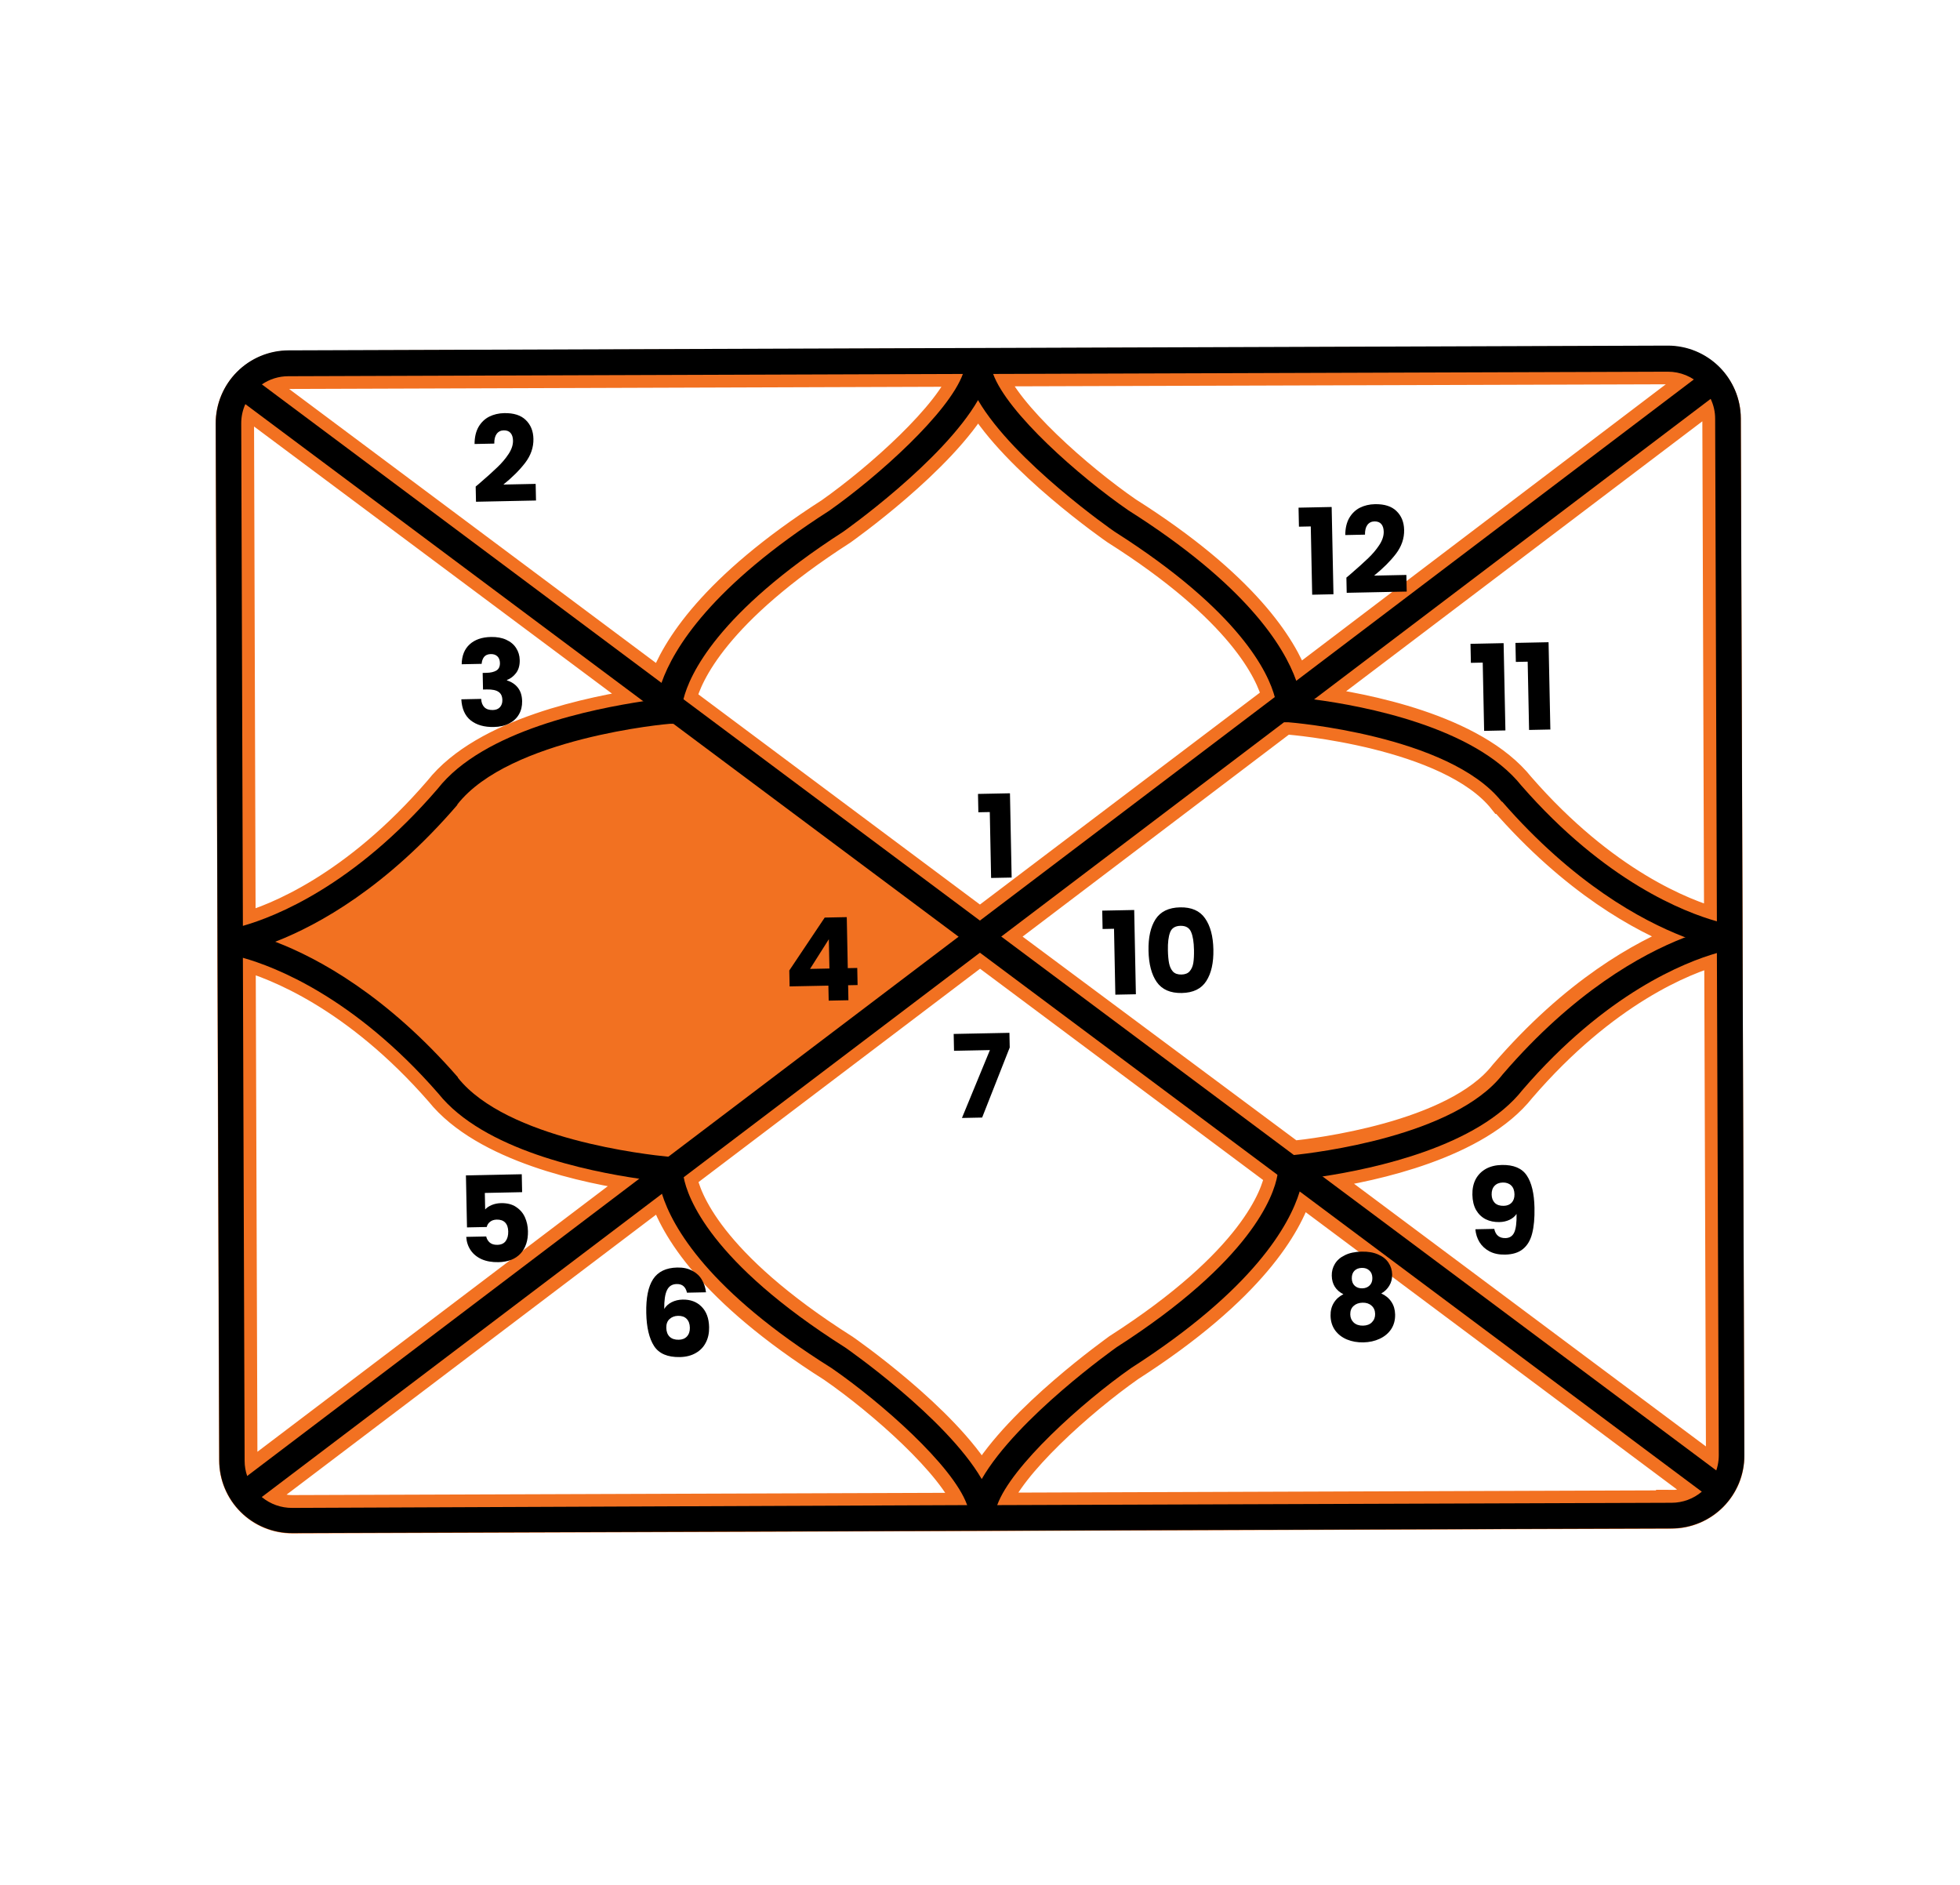
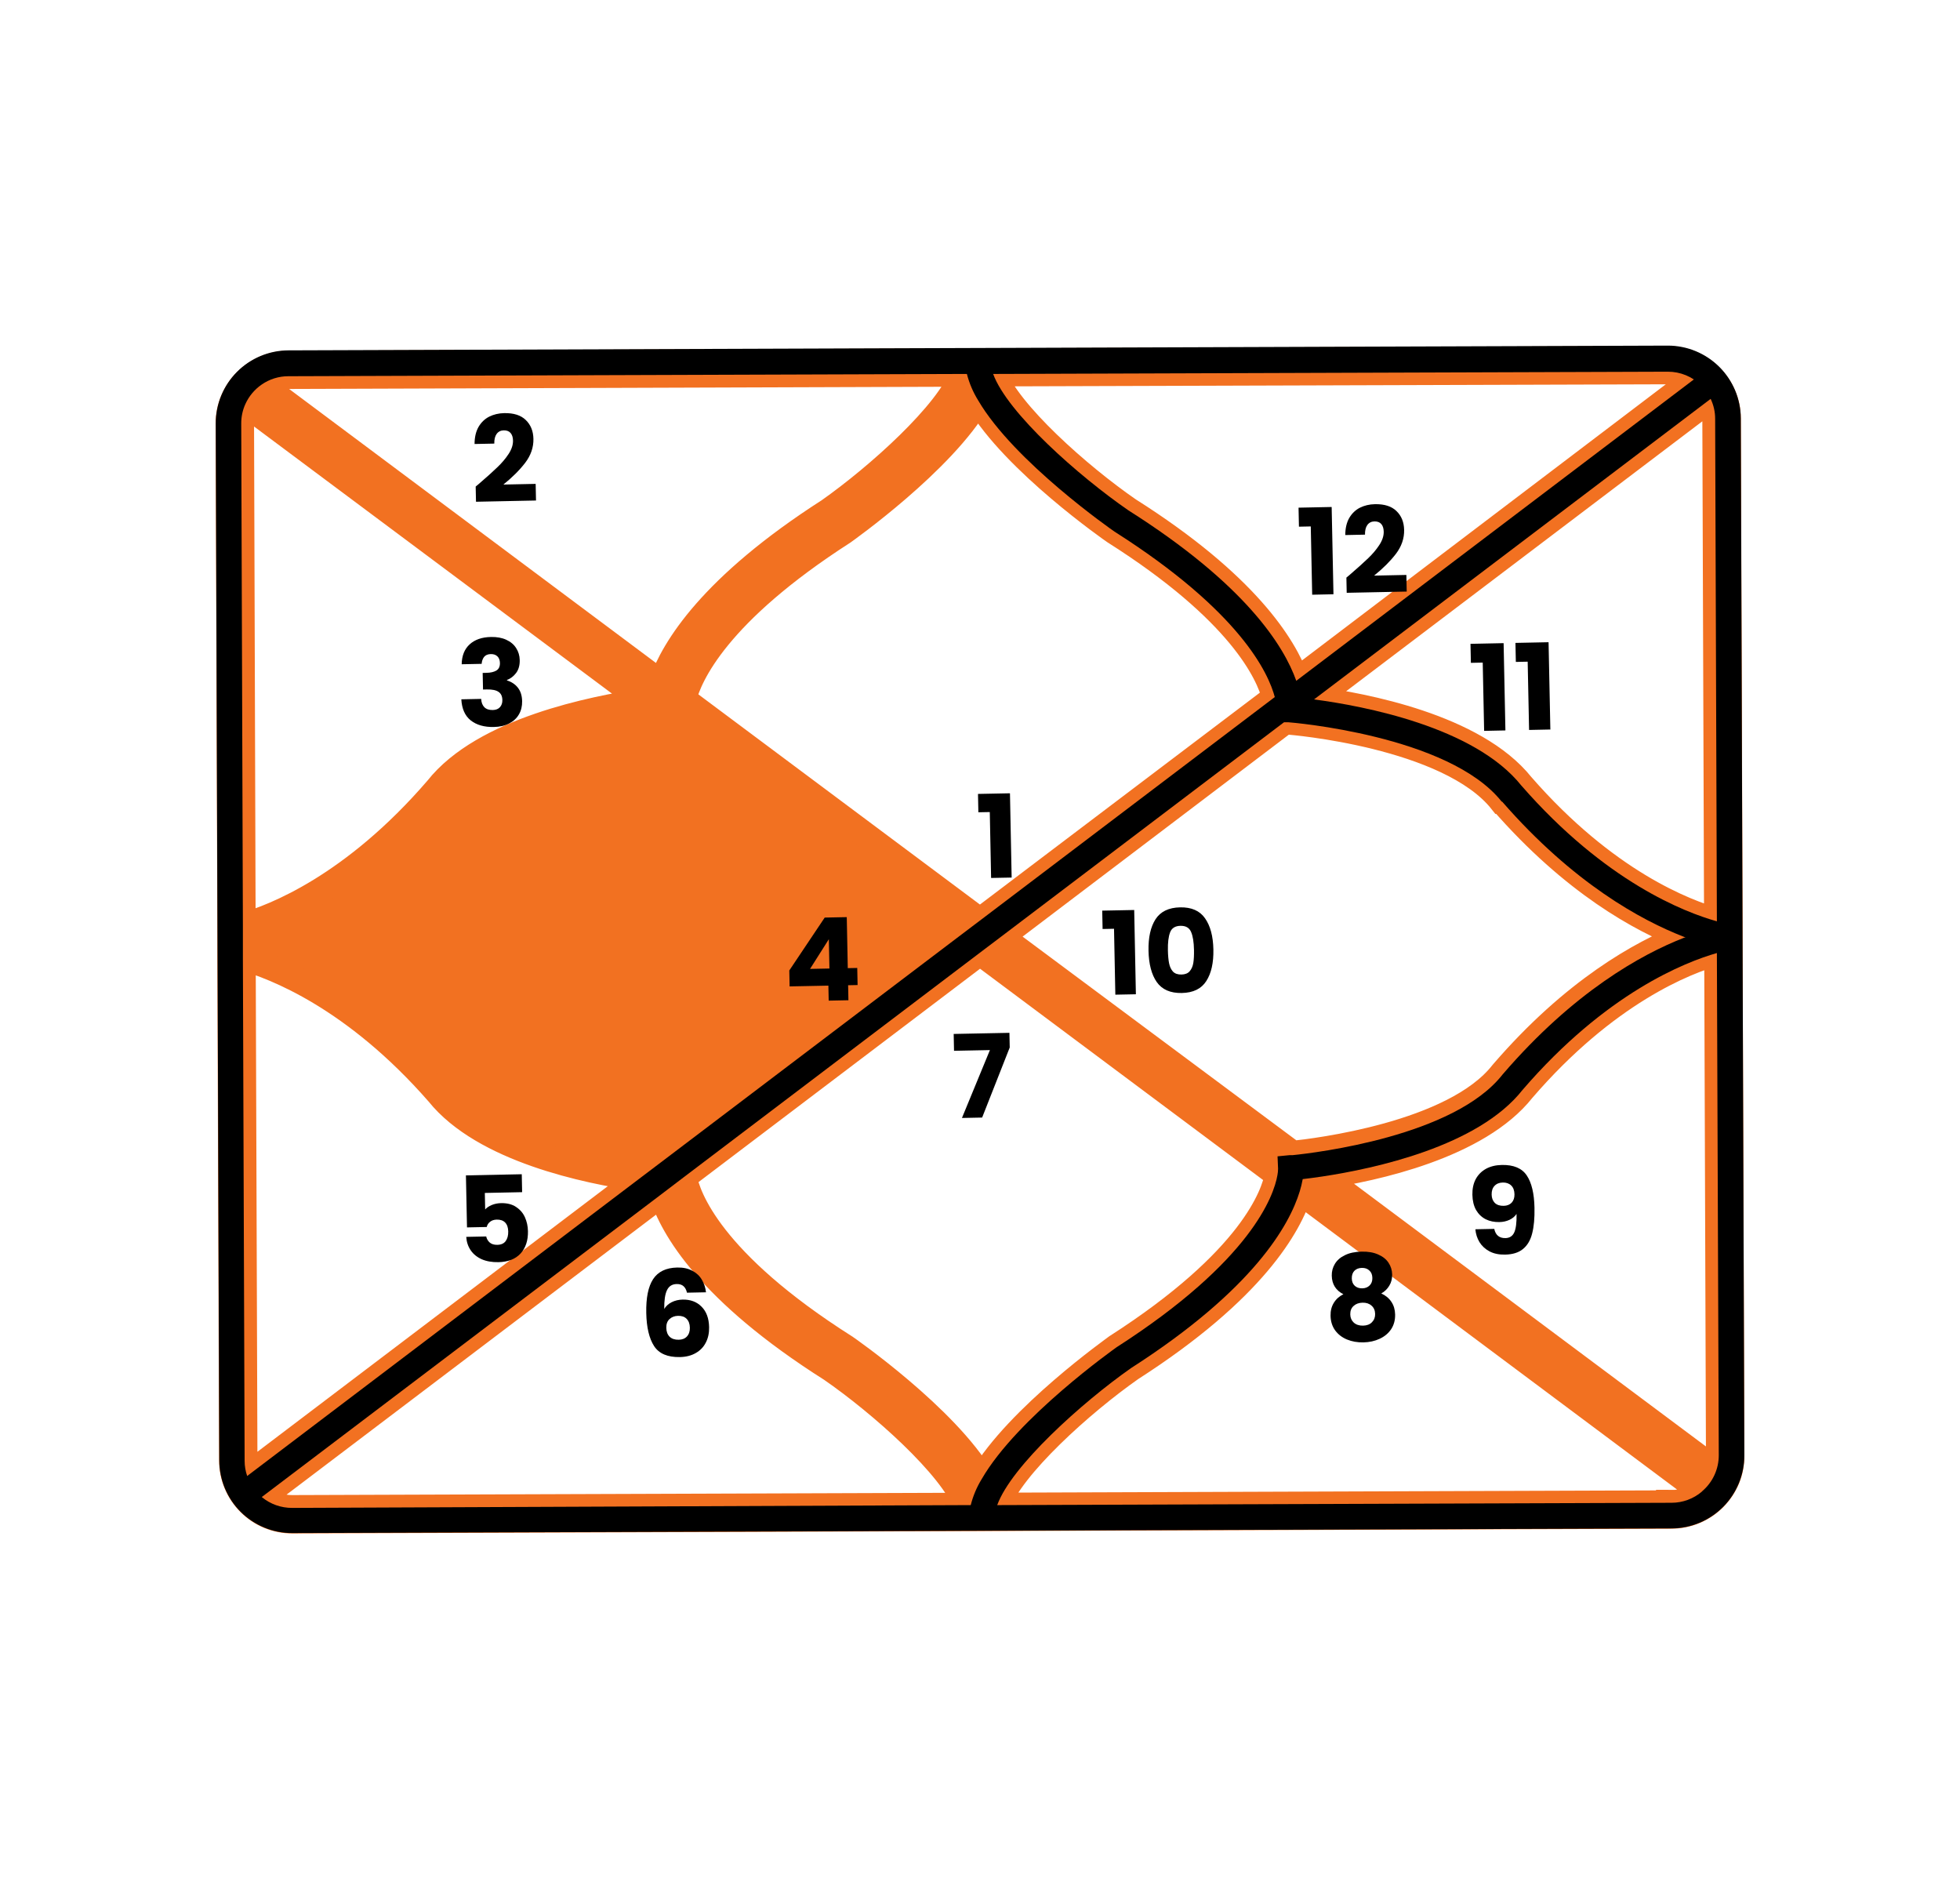
<svg xmlns="http://www.w3.org/2000/svg" width="260" height="250" viewBox="0 0 260 250" fill="none">
  <path d="M229.46 126V122.54L229.23 55.54C229.235 54.268 228.926 53.014 228.33 51.89C227.653 50.596 226.634 49.512 225.384 48.755C224.134 47.999 222.701 47.6 221.24 47.6L38.24 48.22C36.443 48.218 34.699 48.832 33.3 49.96C33.18 50.05 33.08 50.15 32.97 50.24C32.122 50.992 31.445 51.916 30.985 52.951C30.524 53.986 30.291 55.107 30.3 56.24L30.53 123.24V126.69L30.76 193.69C30.76 195.812 31.603 197.847 33.103 199.347C34.603 200.847 36.638 201.69 38.76 201.69L221.76 201.06C223.265 201.052 224.736 200.62 226.006 199.813C227.276 199.007 228.293 197.858 228.94 196.5C229 196.38 229.05 196.27 229.1 196.15C229.499 195.179 229.703 194.14 229.7 193.09L229.46 126ZM130.24 196.1C125.46 187.96 112.37 178.85 112.16 178.71C94.23 167.36 91.23 158.77 90.74 156.11L130 126.36L169.47 155.82C169 158.5 166.05 167.12 148.14 178.62C148 178.74 135 187.93 130.24 196.1ZM129.75 53.1C134.51 61.24 147.62 70.36 147.83 70.5C164.52 81.07 168.27 89.24 169.11 92.5L130 122.1L90.66 92.74C91.47 89.5 95.16 81.29 111.85 70.56C112 70.45 125.05 61.24 129.75 53.08V53.1ZM132.82 124.24L170.4 95.74H170.92C171.13 95.74 192.2 97.44 199.19 106.26H199.25C208.72 117.12 217.73 122.01 223.35 124.19C217.74 126.39 208.77 131.35 199.35 142.27L199.3 142.33C192.9 150.51 174.44 152.71 171.49 153.01L132.82 124.24ZM227.52 55.52L227.75 122.16C223.54 120.99 213 116.96 201.84 104.16C195.62 96.37 180.84 93.6 174.36 92.74L226.94 52.9C227.323 53.713 227.521 54.601 227.52 55.5V55.52ZM221.23 49.27C222.463 49.253 223.674 49.601 224.71 50.27L172 90.27C170.36 85.69 165.29 77.5 149.71 67.64C143.14 63.1 133.71 54.75 131.78 49.55L221.23 49.27ZM38.23 49.89L127.69 49.59C125.83 54.79 116.43 63.2 109.95 67.76C94.37 77.76 89.35 86.01 87.75 90.6L34.72 51C35.751 50.273 36.979 49.879 38.24 49.87L38.23 49.89ZM32 56.16C31.997 55.274 32.184 54.397 32.55 53.59L85.37 93C78.82 94 64.16 96.82 58 104.64C46.91 117.51 36.41 121.64 32.21 122.8L32 56.16ZM58.15 145C64.15 152.48 77.93 155.33 84.8 156.3L32.8 195.71C32.568 195.052 32.449 194.358 32.45 193.66L32.22 127.02C36.43 128.22 47 132.24 58.15 145ZM38.75 200C37.292 200.008 35.877 199.506 34.75 198.58L87.8 158.39C89.19 162.83 94 171.3 110.27 181.6C116.84 186.14 126.27 194.49 128.21 199.69L38.75 200ZM221.75 199.37L132.29 199.68C134.15 194.47 143.55 186.05 150.04 181.5C166.31 171.06 171.04 162.5 172.42 158.07L225.76 197.9C224.63 198.833 223.206 199.336 221.74 199.32L221.75 199.37ZM175.43 156C182.31 155 196.07 152 201.97 144.52C213.06 131.65 223.56 127.52 227.77 126.36L228 193C228.002 193.68 227.894 194.355 227.68 195L175.43 156Z" fill="#F27121" stroke="#F27121" stroke-width="3.4" stroke-miterlimit="10" />
  <path d="M230.92 55.48C230.91 52.923 229.888 50.474 228.078 48.668C226.268 46.862 223.817 45.845 221.26 45.84L38.26 46.47C35.696 46.481 33.241 47.508 31.434 49.327C29.627 51.145 28.615 53.606 28.62 56.17L29.09 193.7C29.091 194.968 29.343 196.224 29.829 197.395C30.316 198.565 31.029 199.629 31.927 200.524C32.825 201.42 33.891 202.129 35.063 202.612C36.236 203.095 37.492 203.343 38.76 203.34L221.76 202.72C224.323 202.71 226.777 201.682 228.583 199.863C230.388 198.044 231.398 195.583 231.39 193.02L230.92 55.48ZM225.75 197.85C224.632 198.797 223.215 199.317 221.75 199.32L132.29 199.63H128.23L38.75 200C37.292 200.008 35.877 199.506 34.75 198.58C34.6 198.45 34.45 198.32 34.3 198.17C33.629 197.502 33.117 196.692 32.8 195.8C32.568 195.142 32.449 194.448 32.45 193.75L32.22 127.11V122.8L32 56.16C31.997 55.274 32.184 54.397 32.55 53.59C33.025 52.545 33.775 51.65 34.72 51C35.754 50.284 36.982 49.9 38.24 49.9L127.7 49.6H128.25H131.25H131.79L221.25 49.3C222.07 49.298 222.883 49.458 223.641 49.77C224.4 50.082 225.089 50.541 225.67 51.12C226.203 51.642 226.634 52.26 226.94 52.94C227.325 53.756 227.523 54.648 227.52 55.55L227.75 122.19V122.91V125.72V126.44L228 193C228.004 193.919 227.805 194.827 227.418 195.66C227.031 196.493 226.465 197.231 225.76 197.82L225.75 197.85Z" fill="black" />
-   <path d="M131.43 48C131.416 48.512 131.349 49.022 131.23 49.52C130.913 50.763 130.414 51.952 129.75 53.05C125.05 61.21 112.01 70.42 111.85 70.53C95.16 81.29 91.47 89.5 90.66 92.74C90.523 93.229 90.446 93.733 90.43 94.24L90.5 95.89L89.34 96H88.87C88.66 96 67.59 97.85 60.66 106.71V106.77C51.25 117.7 42.28 122.64 36.66 124.85C35.232 125.423 33.765 125.895 32.27 126.26C31.41 126.46 30.89 126.53 30.79 126.55L30.56 124.86L30.34 123.2H30.56C30.85 123.2 31.43 123.02 32.26 122.79C36.46 121.59 46.96 117.5 58.05 104.63C64.16 96.82 78.82 94 85.37 93C86.07 92.9 86.68 92.82 87.17 92.77C87.302 92.011 87.5 91.265 87.76 90.54C89.36 86 94.38 77.75 110 67.74C116.48 63.18 125.88 54.74 127.74 49.57C127.909 49.064 127.997 48.534 128 48H129.57H129.7H131.43Z" fill="black" />
  <path d="M229.68 122.57L229.46 124.26L229.25 125.92C229.15 125.92 228.63 125.83 227.77 125.64C226.273 125.268 224.8 124.804 223.36 124.25C217.74 122.07 208.73 117.18 199.26 106.32H199.2C192.2 97.5 171.14 95.81 170.93 95.8H170.41L169.22 95.7L169.36 94.01C169.343 93.502 169.262 92.998 169.12 92.51C168.28 89.28 164.53 81.11 147.84 70.51C147.63 70.37 134.52 61.25 129.76 53.11C129.085 52.023 128.579 50.839 128.26 49.6C128.117 49.077 128.03 48.541 128 48H129.57H129.7H131.4C131.426 48.545 131.541 49.082 131.74 49.59C133.64 54.79 143.1 63.14 149.67 67.68C165.25 77.54 170.32 85.68 171.96 90.31C172.225 91.042 172.429 91.794 172.57 92.56L174.33 92.77C180.86 93.63 195.59 96.4 201.81 104.19C212.97 116.98 223.51 121.01 227.72 122.19C228.54 122.41 229.12 122.53 229.42 122.58L229.68 122.57Z" fill="black" />
  <path d="M229.69 126H229.46C229.17 126.05 228.59 126.17 227.77 126.4C223.56 127.6 213.06 131.69 201.97 144.56C196.07 152.06 182.31 155 175.43 156.04C174.38 156.2 173.49 156.31 172.81 156.39C172.71 156.944 172.576 157.492 172.41 158.03C171.05 162.48 166.3 171.03 150.03 181.46C143.54 186.01 134.14 194.46 132.28 199.64C132.093 200.127 131.982 200.64 131.95 201.16V201.23H130.41H130.35H128.55C128.565 200.718 128.632 200.209 128.75 199.71C129.057 198.461 129.556 197.266 130.23 196.17C134.95 188 147.96 178.81 148.12 178.69C166.03 167.19 168.98 158.57 169.45 155.89C169.508 155.604 169.538 155.312 169.54 155.02L169.47 153.37L171.1 153.21H171.5C174.5 152.91 192.91 150.71 199.31 142.53L199.36 142.47C208.76 131.55 217.73 126.59 223.36 124.39C224.79 123.819 226.257 123.345 227.75 122.97C228.62 122.77 229.13 122.7 229.23 122.68L229.46 124.34L229.69 126Z" fill="black" />
-   <path d="M132 201.15H130.46H130.4H128.6C128.577 200.606 128.466 200.069 128.27 199.56C126.37 194.36 116.9 186.01 110.33 181.47C94 171.25 89.2 162.78 87.81 158.34C87.629 157.795 87.489 157.236 87.39 156.67C86.72 156.6 85.84 156.49 84.8 156.34C77.93 155.34 64.12 152.52 58.15 145.04C46.98 132.24 36.43 128.22 32.23 127.04C31.41 126.81 30.83 126.7 30.53 126.64H30.31L30.52 124.95L30.73 123.29C31.231 123.357 31.729 123.45 32.22 123.57C33.715 123.934 35.185 124.395 36.62 124.95C42.25 127.12 51.26 132.01 60.74 142.88V142.94C67.22 151.1 85.85 153.15 88.66 153.42H89.02L90.72 153.55L90.59 155.25C90.593 155.543 90.626 155.834 90.69 156.12C91.18 158.78 94.18 167.37 112.11 178.72C112.32 178.86 125.41 187.97 130.19 196.11C130.862 197.206 131.367 198.396 131.69 199.64C131.85 200.13 131.954 200.637 132 201.15Z" fill="black" />
-   <path d="M229.16 196.14L228.94 196.44L228.93 196.46L227.13 198.87L225.75 197.85L172.41 158.03L169.46 155.82L129.99 126.36L127.16 124.24L89.34 96.01L85.37 93.04L32.53 53.59L31.17 52.58L32.96 50.19L33.21 49.85L33.29 49.91L34.72 50.97L87.76 90.58L90.66 92.74L129.99 122.1L132.82 124.22L171.51 153.1L175.43 156.03L227.67 195.03L229.09 196.09L229.16 196.14Z" fill="black" />
  <path d="M228.56 51.66L228.32 51.84L226.94 52.89L174.36 92.73L170.4 95.74L132.82 124.22L129.99 126.36L90.74 156.11L87.81 158.34L34.76 198.53L33.47 199.51L31.42 196.8L32.81 195.75L84.8 156.34L88.71 153.38L127.16 124.24L129.99 122.1L169.11 92.45L171.99 90.27L224.73 50.3L226.15 49.23L226.51 48.95L228.56 51.66Z" fill="black" />
  <path d="M129.783 107.736L129.734 105.302L133.975 105.217L134.198 116.394L131.473 116.448L131.298 107.706L129.783 107.736Z" fill="black" />
  <path d="M104.744 130.831L104.702 128.719L109.401 121.702L112.326 121.643L112.461 128.41L113.716 128.385L113.762 130.651L112.506 130.676L112.546 132.666L109.928 132.719L109.888 130.729L104.744 130.831ZM109.949 124.57L107.455 128.51L110.027 128.459L109.949 124.57Z" fill="black" />
  <path d="M133.943 138.934L130.284 148.227L127.605 148.281L131.315 139.277L126.554 139.372L126.509 137.137L133.904 136.989L133.943 138.934Z" fill="black" />
  <path d="M146.263 123.217L146.214 120.782L150.455 120.697L150.678 131.874L147.953 131.928L147.778 123.186L146.263 123.217ZM152.354 126.097C152.319 124.341 152.628 122.951 153.282 121.927C153.945 120.903 155.033 120.376 156.543 120.346C158.054 120.316 159.156 120.799 159.85 121.796C160.554 122.793 160.923 124.169 160.959 125.925C160.994 127.701 160.68 129.101 160.016 130.125C159.363 131.149 158.281 131.676 156.77 131.706C155.26 131.736 154.152 131.253 153.448 130.256C152.755 129.259 152.39 127.873 152.354 126.097ZM158.386 125.976C158.366 124.945 158.238 124.156 158.002 123.61C157.766 123.053 157.296 122.781 156.592 122.796C155.888 122.81 155.429 123.1 155.216 123.665C155.002 124.221 154.906 125.014 154.926 126.045C154.94 126.739 154.993 127.315 155.084 127.773C155.174 128.22 155.345 128.584 155.595 128.865C155.856 129.136 156.231 129.266 156.721 129.256C157.211 129.247 157.576 129.101 157.815 128.821C158.065 128.53 158.226 128.159 158.299 127.708C158.371 127.248 158.4 126.67 158.386 125.976Z" fill="black" />
  <path d="M61.244 88.103C61.263 86.971 61.615 86.091 62.3 85.464C62.986 84.836 63.925 84.51 65.12 84.485C65.913 84.469 66.593 84.593 67.159 84.856C67.735 85.119 68.171 85.486 68.466 85.955C68.772 86.425 68.931 86.956 68.943 87.548C68.958 88.246 68.795 88.82 68.455 89.272C68.115 89.712 67.714 90.017 67.252 90.185L67.254 90.248C67.861 90.437 68.343 90.76 68.702 91.218C69.06 91.676 69.247 92.27 69.262 92.999C69.275 93.655 69.134 94.239 68.838 94.753C68.552 95.256 68.121 95.656 67.546 95.954C66.981 96.251 66.302 96.408 65.509 96.424C64.24 96.45 63.219 96.159 62.445 95.551C61.681 94.943 61.265 94.01 61.197 92.753L63.83 92.698C63.85 93.163 63.99 93.531 64.249 93.8C64.508 94.059 64.881 94.184 65.367 94.174C65.78 94.165 66.094 94.043 66.312 93.805C66.539 93.558 66.649 93.238 66.641 92.847C66.63 92.339 66.459 91.978 66.127 91.763C65.805 91.537 65.29 91.431 64.581 91.445L64.074 91.456L64.028 89.252L64.536 89.241C65.075 89.23 65.507 89.131 65.831 88.945C66.165 88.748 66.327 88.411 66.318 87.935C66.31 87.555 66.198 87.261 65.982 87.054C65.766 86.847 65.473 86.747 65.103 86.754C64.702 86.763 64.403 86.891 64.207 87.138C64.022 87.385 63.917 87.689 63.892 88.049L61.244 88.103Z" fill="black" />
  <path d="M178.205 171.659C177.2 171.151 176.686 170.331 176.663 169.2C176.651 168.629 176.789 168.108 177.075 167.637C177.361 167.155 177.803 166.77 178.4 166.483C178.997 166.185 179.734 166.027 180.611 166.009C181.489 165.991 182.226 166.119 182.824 166.392C183.433 166.655 183.89 167.021 184.196 167.49C184.501 167.949 184.66 168.464 184.672 169.035C184.683 169.606 184.556 170.106 184.29 170.534C184.034 170.963 183.682 171.303 183.232 171.556C183.809 171.819 184.255 172.19 184.572 172.67C184.888 173.14 185.053 173.697 185.067 174.342C185.082 175.093 184.905 175.747 184.536 176.304C184.166 176.851 183.657 177.274 183.007 177.573C182.368 177.872 181.652 178.03 180.859 178.046C180.066 178.062 179.339 177.934 178.678 177.663C178.027 177.39 177.506 176.989 177.114 176.457C176.722 175.915 176.518 175.269 176.503 174.518C176.489 173.863 176.631 173.294 176.928 172.812C177.224 172.319 177.65 171.935 178.205 171.659ZM182.048 169.502C182.039 169.068 181.905 168.738 181.646 168.511C181.398 168.272 181.068 168.158 180.656 168.166C180.243 168.175 179.913 168.303 179.664 168.551C179.426 168.8 179.311 169.14 179.32 169.574C179.329 169.986 179.462 170.311 179.721 170.549C179.98 170.777 180.31 170.886 180.712 170.878C181.113 170.87 181.438 170.741 181.687 170.493C181.936 170.244 182.056 169.914 182.048 169.502ZM180.751 172.781C180.254 172.791 179.855 172.937 179.554 173.218C179.253 173.489 179.107 173.862 179.117 174.338C179.126 174.782 179.282 175.143 179.583 175.423C179.896 175.702 180.306 175.836 180.813 175.826C181.321 175.815 181.714 175.664 181.994 175.373C182.284 175.082 182.425 174.714 182.415 174.27C182.406 173.804 182.245 173.438 181.933 173.169C181.631 172.9 181.237 172.771 180.751 172.781Z" fill="black" />
  <path d="M91.131 171.455C91.038 171.065 90.884 170.777 90.669 170.592C90.453 170.395 90.15 170.301 89.759 170.309C89.156 170.321 88.728 170.594 88.475 171.129C88.221 171.652 88.1 172.48 88.113 173.611C88.338 173.236 88.665 172.939 89.094 172.718C89.534 172.498 90.018 172.382 90.547 172.371C91.583 172.35 92.42 172.66 93.057 173.303C93.705 173.945 94.041 174.853 94.065 176.027C94.081 176.799 93.936 177.479 93.631 178.067C93.336 178.654 92.891 179.118 92.295 179.459C91.71 179.798 91.01 179.977 90.196 179.994C88.568 180.027 87.426 179.543 86.771 178.541C86.115 177.529 85.768 176.066 85.729 174.152C85.687 172.143 85.99 170.646 86.636 169.659C87.292 168.662 88.36 168.148 89.84 168.118C90.633 168.101 91.303 168.246 91.848 168.552C92.404 168.848 92.825 169.246 93.111 169.748C93.406 170.25 93.587 170.801 93.652 171.403L91.131 171.455ZM89.941 174.525C89.486 174.535 89.108 174.68 88.807 174.961C88.517 175.232 88.377 175.615 88.387 176.112C88.397 176.62 88.543 177.013 88.824 177.293C89.115 177.573 89.52 177.707 90.038 177.696C90.503 177.687 90.865 177.542 91.124 177.261C91.392 176.97 91.522 176.582 91.512 176.095C91.502 175.598 91.362 175.21 91.091 174.93C90.821 174.65 90.438 174.515 89.941 174.525Z" fill="black" />
  <path d="M172.308 69.856L172.256 67.334L176.649 67.244L176.888 78.82L174.065 78.879L173.878 69.823L172.308 69.856ZM178.603 76.612C178.956 76.319 179.117 76.183 179.086 76.205C180.105 75.327 180.904 74.608 181.485 74.046C182.076 73.483 182.572 72.897 182.972 72.285C183.372 71.674 183.566 71.083 183.554 70.513C183.545 70.079 183.438 69.743 183.232 69.504C183.026 69.265 182.722 69.149 182.32 69.158C181.919 69.166 181.605 69.326 181.378 69.637C181.162 69.938 181.06 70.363 181.071 70.913L178.455 70.967C178.457 70.067 178.632 69.313 178.979 68.703C179.337 68.093 179.809 67.639 180.395 67.341C180.992 67.043 181.655 66.887 182.384 66.872C183.642 66.846 184.595 67.149 185.243 67.781C185.901 68.412 186.241 69.246 186.262 70.282C186.286 71.413 185.921 72.473 185.17 73.462C184.418 74.44 183.454 75.401 182.278 76.346L186.56 76.257L186.605 78.462L178.644 78.626L178.603 76.612Z" fill="black" />
  <path d="M195.118 87.916L195.066 85.394L199.459 85.304L199.698 96.88L196.875 96.939L196.688 87.883L195.118 87.916ZM201.081 87.793L201.029 85.271L205.422 85.181L205.66 96.758L202.837 96.816L202.651 87.761L201.081 87.793Z" fill="black" />
  <path d="M69.262 158.123L64.314 158.225L64.359 160.414C64.566 160.177 64.858 159.98 65.235 159.825C65.613 159.669 66.024 159.586 66.468 159.577C67.26 159.561 67.92 159.727 68.445 160.076C68.981 160.424 69.377 160.882 69.632 161.448C69.886 162.013 70.021 162.629 70.035 163.295C70.06 164.532 69.731 165.523 69.049 166.267C68.366 167 67.39 167.38 66.121 167.406C65.275 167.423 64.538 167.296 63.908 167.023C63.278 166.74 62.789 166.343 62.44 165.832C62.091 165.321 61.893 164.727 61.848 164.051L64.496 163.997C64.566 164.323 64.725 164.595 64.973 164.812C65.221 165.018 65.556 165.117 65.979 165.108C66.475 165.098 66.842 164.932 67.079 164.61C67.316 164.288 67.428 163.862 67.418 163.333C67.407 162.815 67.272 162.422 67.013 162.152C66.753 161.882 66.38 161.752 65.894 161.762C65.534 161.77 65.24 161.866 65.011 162.05C64.782 162.224 64.634 162.455 64.566 162.742L61.949 162.796L61.807 155.897L69.213 155.745L69.262 158.123Z" fill="black" />
  <path d="M198.218 162.991C198.394 163.823 198.889 164.231 199.703 164.214C200.263 164.202 200.655 163.946 200.877 163.444C201.099 162.942 201.199 162.131 201.176 161.011C200.95 161.343 200.638 161.603 200.24 161.791C199.842 161.979 199.394 162.079 198.898 162.089C198.221 162.103 197.615 161.978 197.081 161.714C196.547 161.439 196.12 161.03 195.803 160.487C195.495 159.932 195.333 159.259 195.317 158.466C195.301 157.684 195.445 156.998 195.75 156.41C196.066 155.822 196.517 155.363 197.102 155.034C197.698 154.704 198.403 154.531 199.217 154.514C200.782 154.482 201.886 154.946 202.53 155.906C203.174 156.866 203.515 158.292 203.554 160.184C203.583 161.559 203.479 162.698 203.244 163.602C203.019 164.495 202.616 165.18 202.033 165.657C201.461 166.135 200.668 166.384 199.653 166.404C198.849 166.421 198.159 166.277 197.581 165.971C197.014 165.666 196.572 165.257 196.255 164.745C195.948 164.233 195.768 163.666 195.712 163.043L198.218 162.991ZM199.472 159.935C199.916 159.926 200.267 159.787 200.526 159.517C200.785 159.236 200.909 158.864 200.9 158.399C200.889 157.891 200.744 157.503 200.463 157.233C200.183 156.964 199.81 156.834 199.345 156.844C198.88 156.854 198.513 157.004 198.244 157.295C197.985 157.575 197.861 157.959 197.871 158.445C197.88 158.9 198.02 159.267 198.29 159.547C198.57 159.816 198.964 159.946 199.472 159.935Z" fill="black" />
  <path d="M63.1 64.534C63.454 64.242 63.615 64.106 63.584 64.128C64.602 63.25 65.402 62.53 65.982 61.968C66.574 61.406 67.069 60.819 67.469 60.208C67.869 59.597 68.063 59.006 68.052 58.435C68.043 58.002 67.935 57.666 67.729 57.427C67.523 57.188 67.219 57.072 66.818 57.081C66.416 57.089 66.102 57.249 65.876 57.56C65.66 57.861 65.558 58.286 65.569 58.836L62.952 58.889C62.955 57.99 63.13 57.236 63.477 56.626C63.834 56.016 64.306 55.562 64.892 55.264C65.489 54.966 66.152 54.81 66.882 54.795C68.14 54.769 69.093 55.072 69.74 55.703C70.399 56.335 70.738 57.169 70.76 58.205C70.783 59.336 70.419 60.396 69.667 61.385C68.915 62.363 67.951 63.324 66.775 64.268L71.057 64.18L71.103 66.385L63.142 66.549L63.1 64.534Z" fill="black" />
</svg>